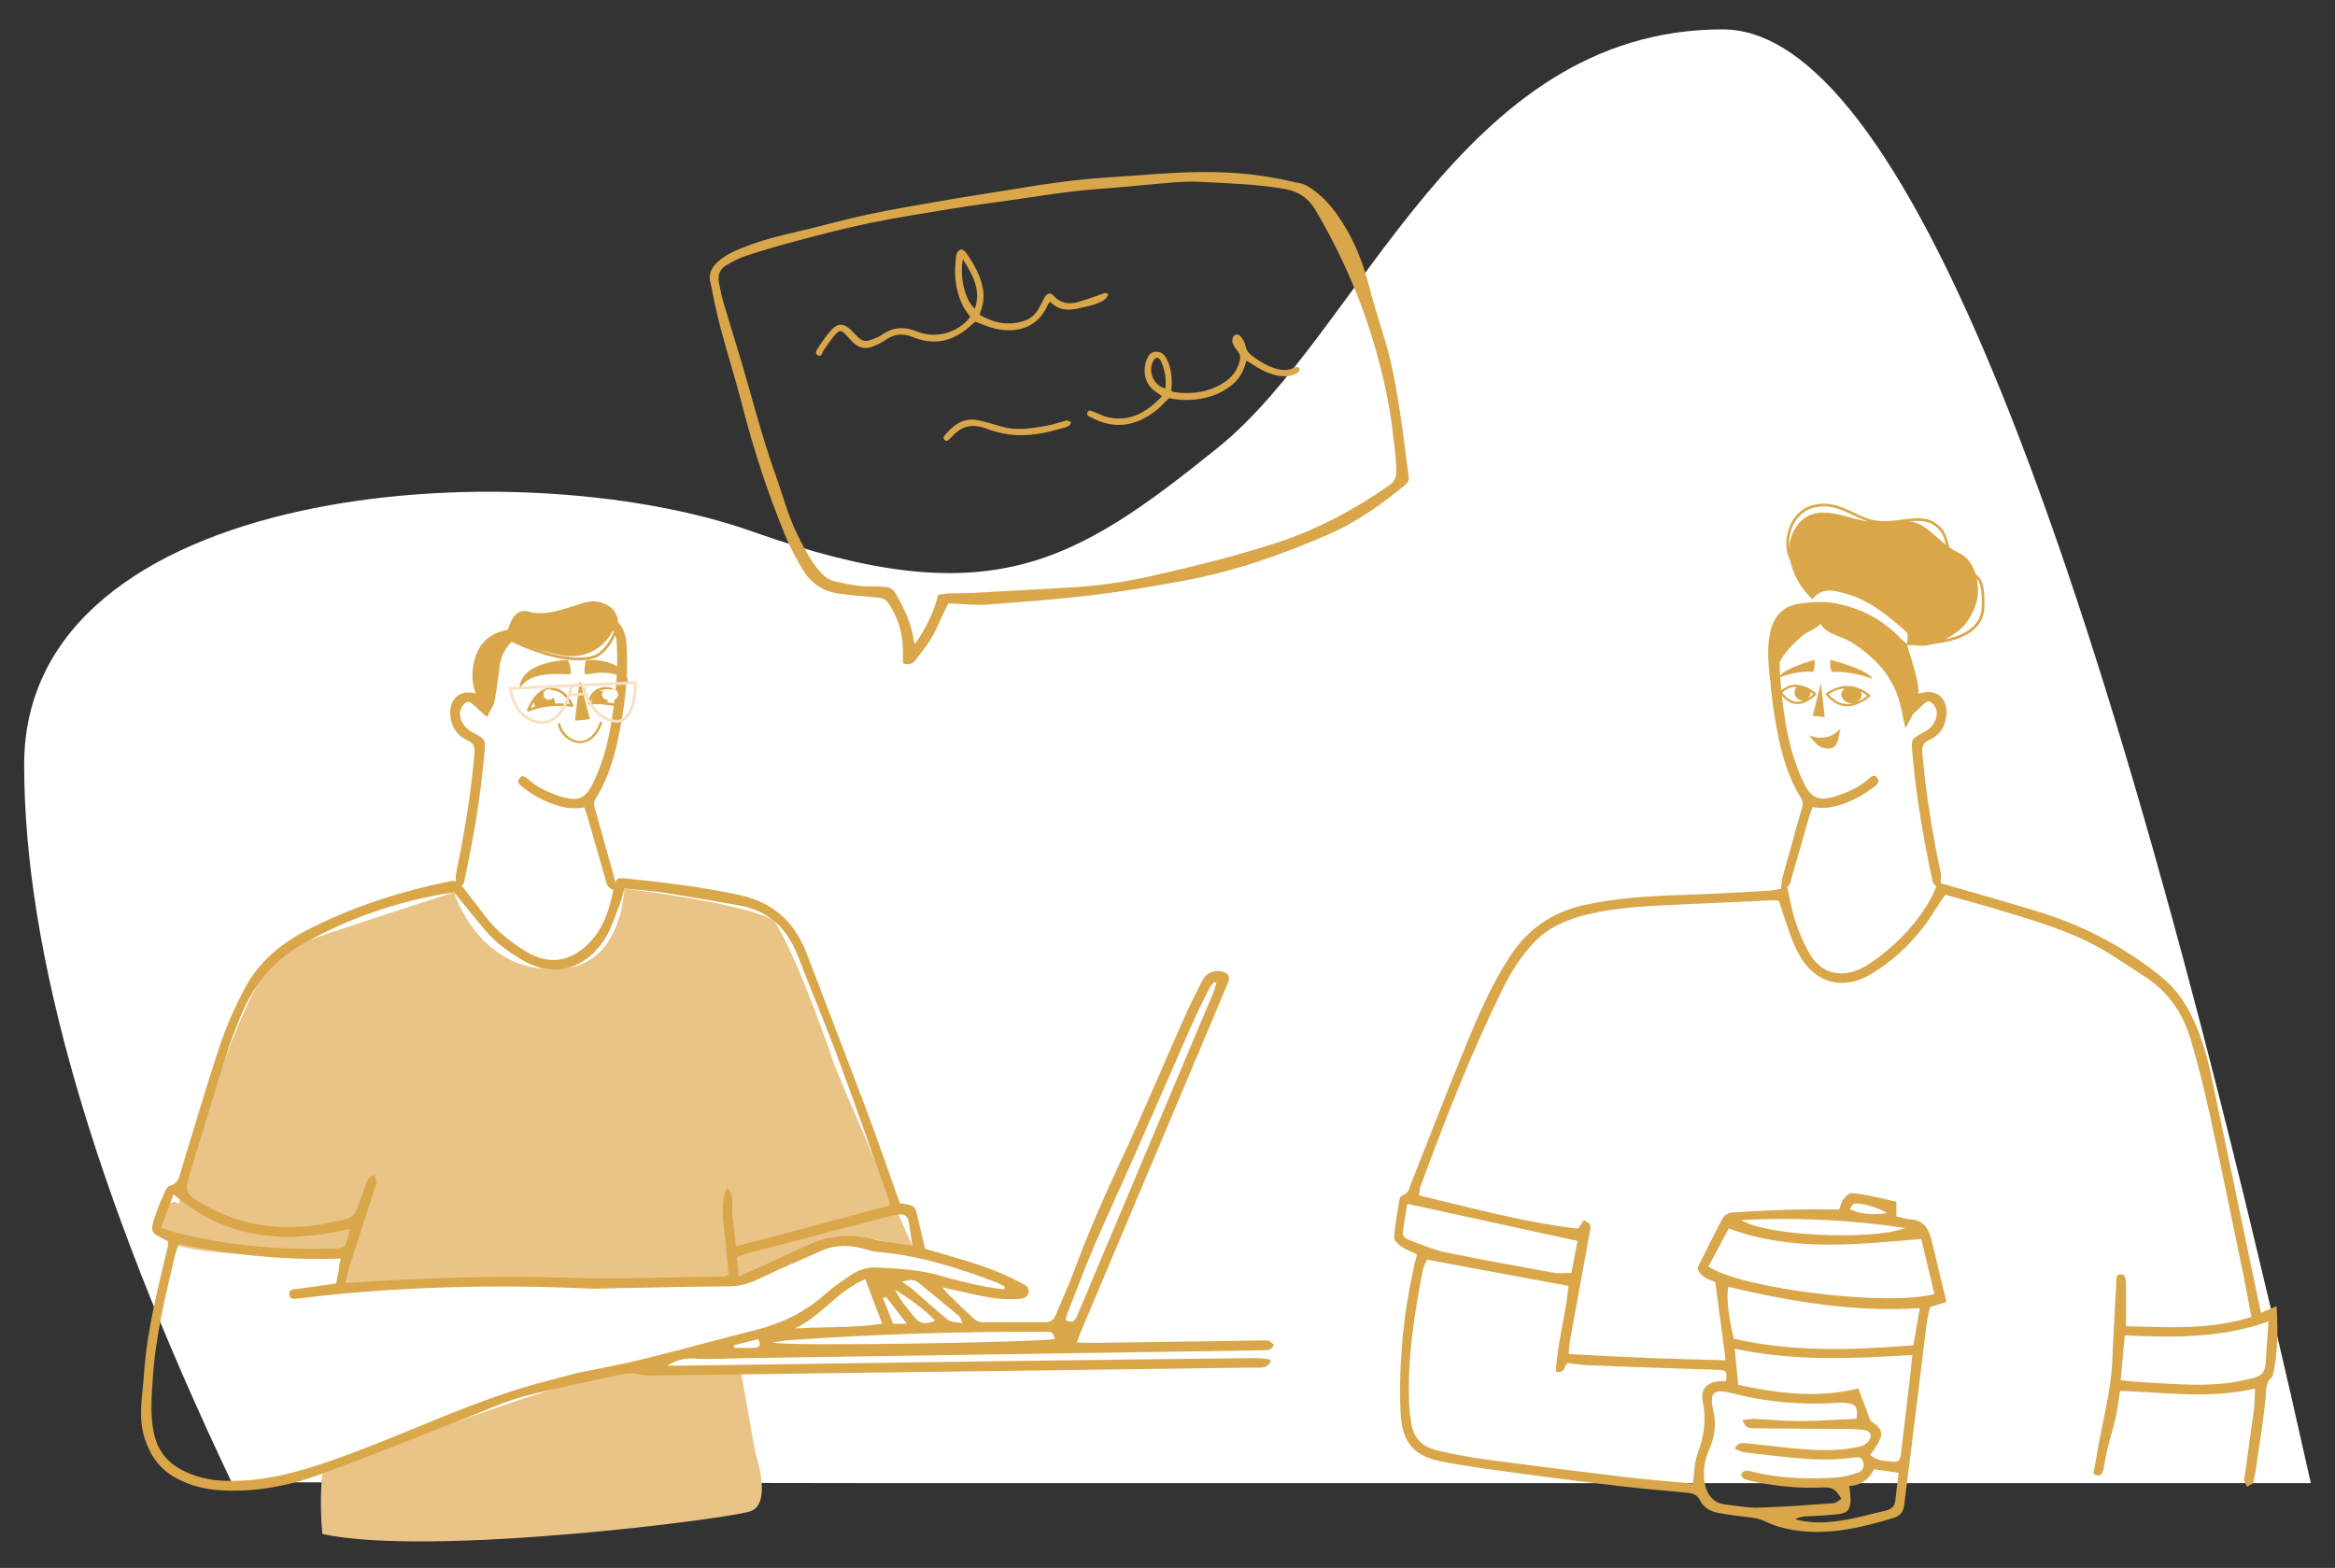
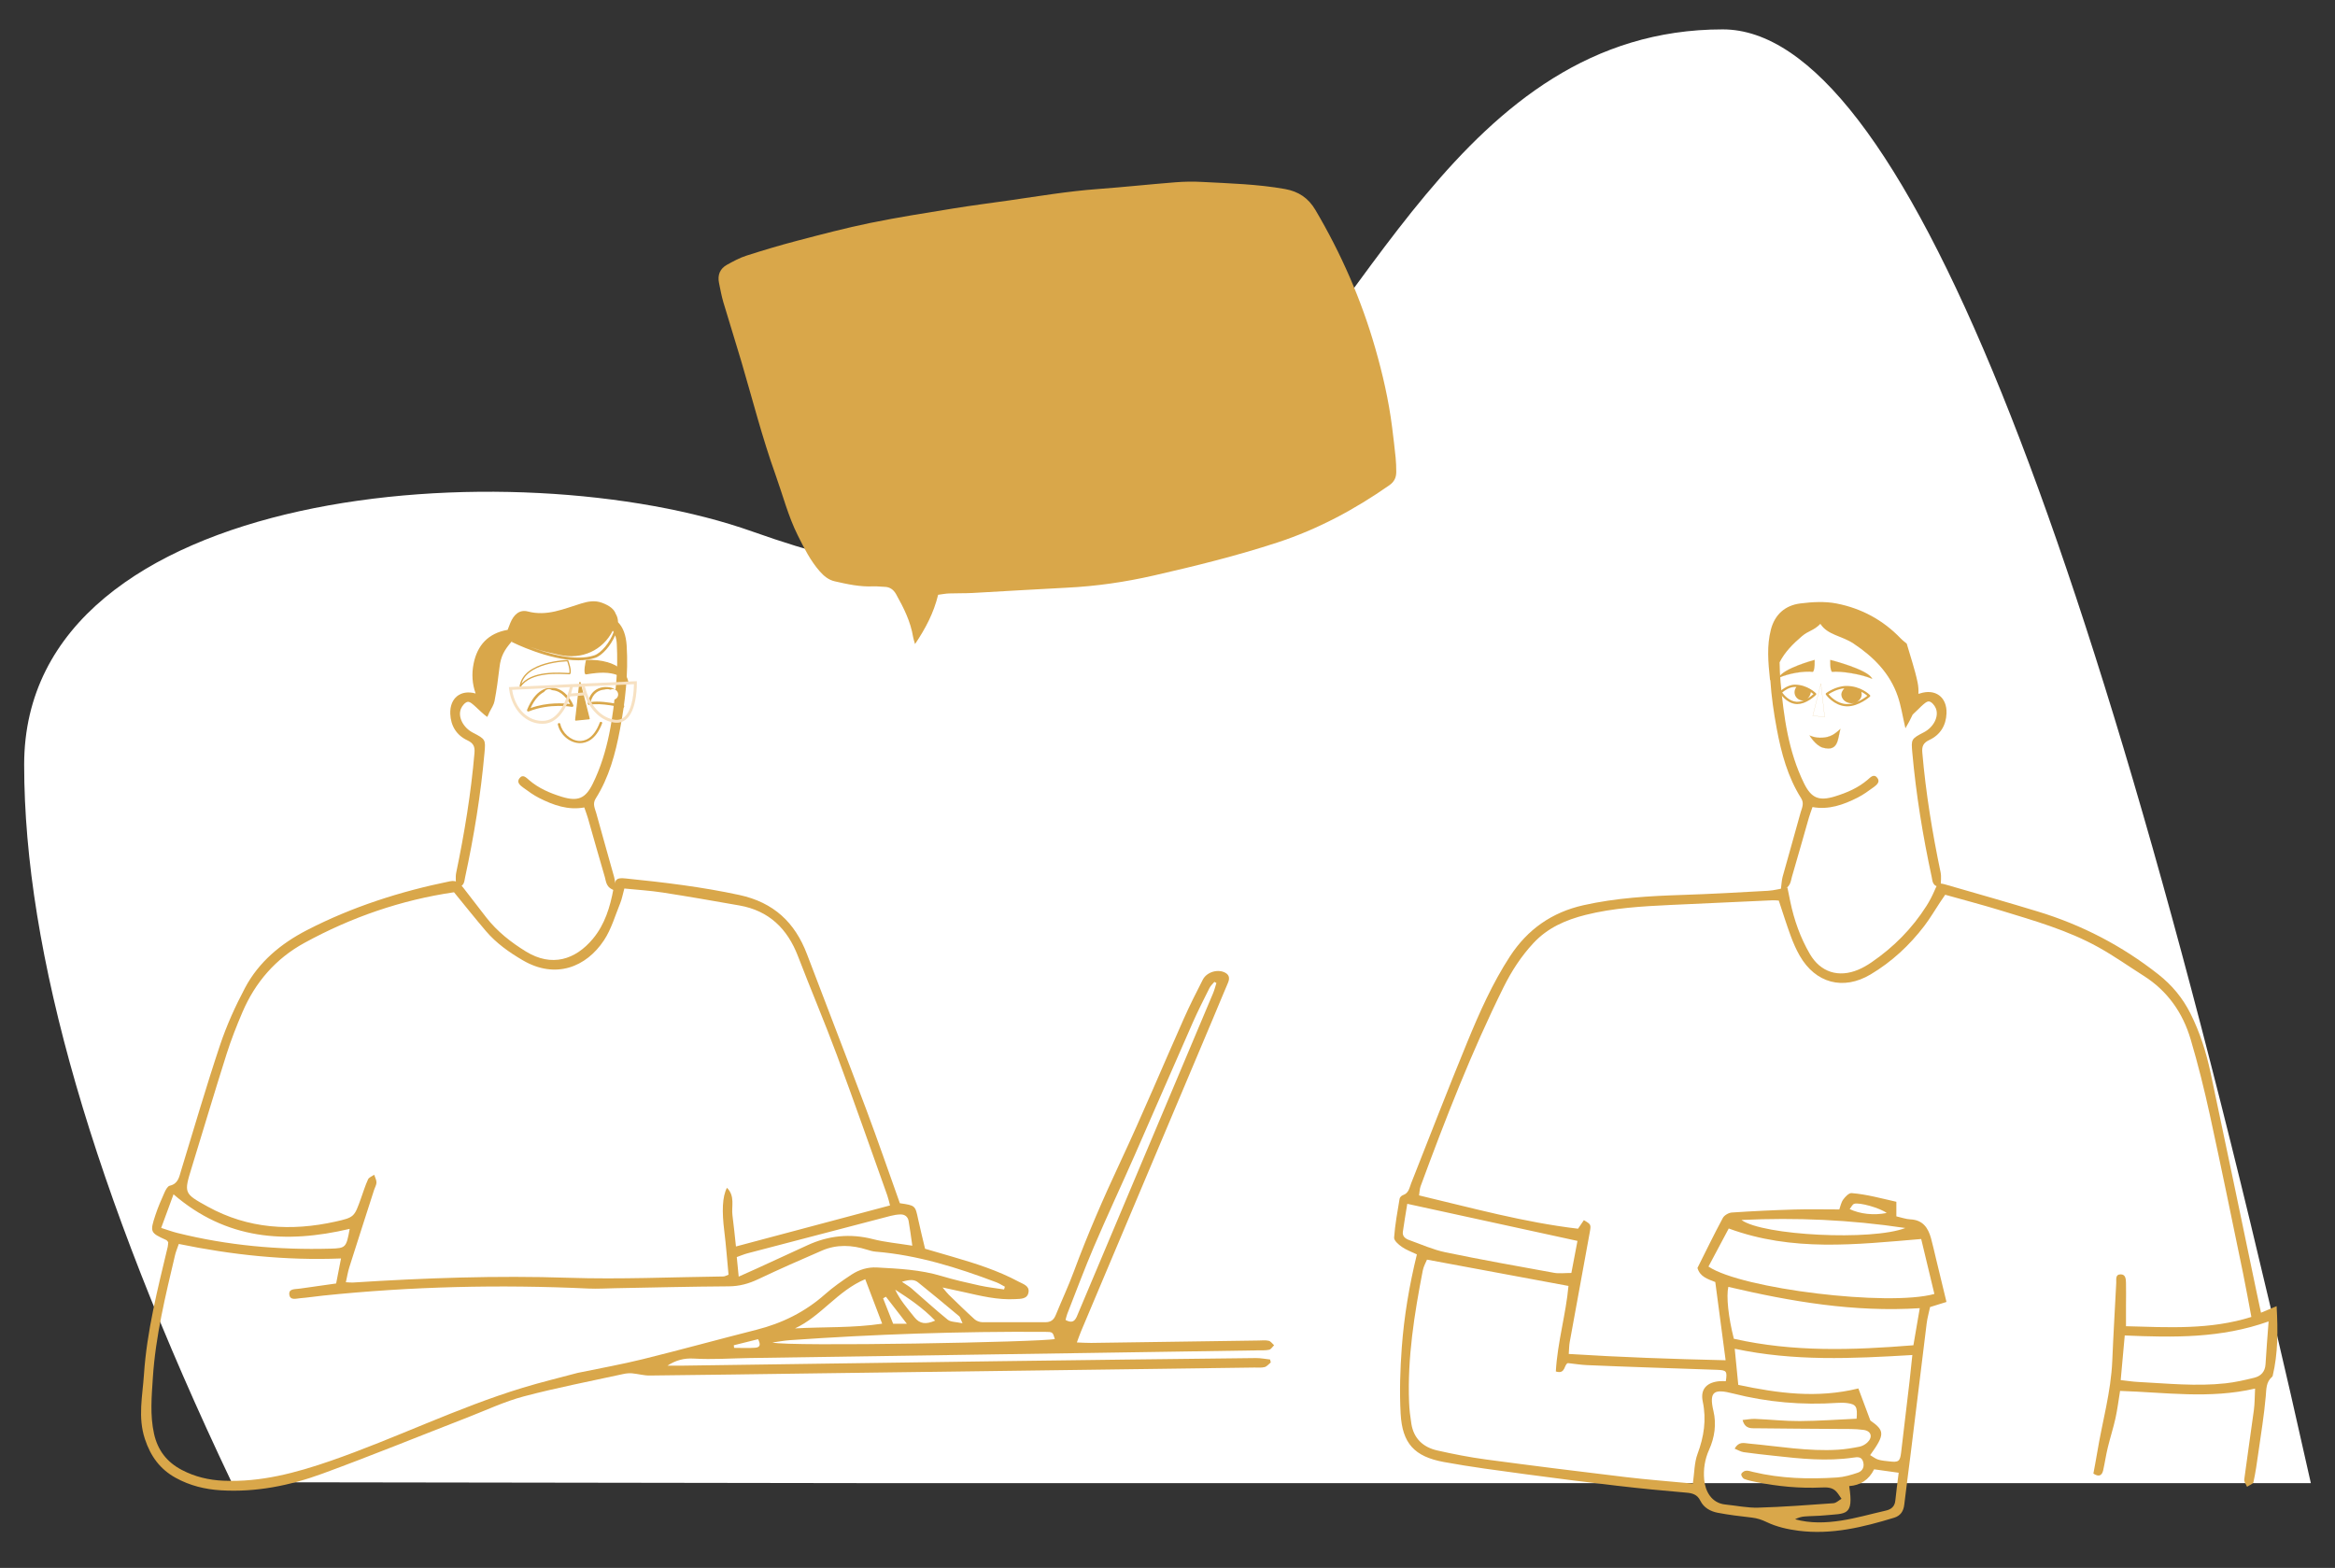
<svg xmlns="http://www.w3.org/2000/svg" overflow="visible" viewBox="192.5 19.226 1015 681.637">
  <rect x="192.5" y="19.226" width="1015" height="681.637" fill="#333333" stroke="none" />
  <g fill="none" fill-rule="evenodd">
    <path fill="#fff" d="M568.565 664H1197c-94.028-421.333-179.246-632-255.654-632-114.612 0-156.57 131.177-219.438 181.837-62.869 50.661-99.421 73.029-202.213 36.515C416.902 213.837 203 229.321 203 351.687c0 81.578 30.061 185.549 90.182 311.914L568.565 664Z" />
-     <path fill="#eac386" d="M270.159 542.749s28.201-104.612 47.778-111.724c19.579-7.112 71.917-23.896 71.917-23.896s11.614 37.995 49.082 32.941c24.232-3.269 24.957-34.567 24.957-34.567s50.932 6.196 64.358 13.526c2.924 1.598 14.805 27.345 26.528 61.949 2.317 6.835 33.557 78.6 34.294 79.795 3.168 5.131-25.812-10.474-38.154-.755-21.486 16.92-58.31 16.883-61.383 16.792-50.174-1.493-42.195.715-59.156.012-42.738-1.769-98.392 12.021-89.642-10.493-19.743-1.792-84.071.248-78.174-13.276 3.077-16.133 7.594-10.305 7.594-10.305m62.456 117.15s-1.407 10.993 0 26.202c46.788 10.28 179.244-6.886 186.498-9.995 9.135-3.908 1.74-25.206 1.74-25.206l-6.076-34.168s-33.703-4.35-44.814-2.771c-39.95 5.679-137.348 45.939-137.348 45.939" />
    <path fill="#d9a74a" d="M511.465 604.064c.049.377.095.757.144 1.134 3.068 0 6.148.176 9.197-.056 2.438-.185 2.222-1.718 1.23-3.714-3.671.917-7.123 1.776-10.571 2.635ZM586.714 594.727c-3.562-4.603-6.338-8.184-9.112-11.768-.408.236-.818.472-1.224.708 1.444 3.656 2.887 7.307 4.368 11.06h5.967Zm12.282-1.385c-5.348-5.529-11.269-9.532-17.359-13.447 2.076 4.522 5.316 8.164 8.342 11.977 2.338 2.947 4.994 3.244 9.017 1.47Zm11.906 1.174c-.971-2.109-1.066-2.748-1.437-3.054-5.937-4.955-11.869-9.918-17.908-14.748-1.557-1.243-3.513-1.324-7.001-.227 1.998 1.357 3.135 1.975 4.09 2.801 5.283 4.566 10.421 9.307 15.853 13.688 1.284 1.03 3.511.894 6.403 1.54Zm-72.835 2.22c12.583-.722 25.096-.123 37.902-2.051-2.551-6.698-4.878-12.817-7.364-19.351-12.075 5.084-19.171 16.133-30.537 21.402Zm-9.816 6.133c6.725 1.901 117.894-.185 122.774-1.523-.92-3.042-.92-3.091-4.252-3.112-37.037-.225-74.026 1.023-110.968 3.619-2.53.178-5.038.671-7.554 1.016Zm60.822-42.096c-.642-4.392-1.029-7.596-1.611-10.77-.336-1.843-1.678-2.871-3.55-2.815-1.448.042-2.922.282-4.329.648-20.712 5.39-41.419 10.808-62.117 16.248-1.541.405-3.017 1.049-4.699 1.642.28 2.852.524 5.327.839 8.499 3.068-1.371 5.395-2.392 7.703-3.447 7.376-3.38 14.752-6.756 22.116-10.166 9.218-4.267 18.652-5.228 28.584-2.674 5.126 1.317 10.472 1.773 17.064 2.836Zm-244.562-7.309c-27.856 6.573-53.71 4.735-76.579-15.026-1.928 5.244-3.548 9.659-5.367 14.616 2.799.884 4.841 1.648 6.943 2.172 21.884 5.459 44.14 7.462 66.647 6.844 6.702-.183 6.88-.516 8.356-8.606Zm376.751-106.89c-.292-.164-.582-.326-.874-.486-.721.88-1.636 1.669-2.134 2.665-2.482 4.955-5.005 9.898-7.242 14.966-8.5 19.27-16.849 38.604-25.337 57.876-5.809 13.183-11.915 26.234-17.586 39.475-4.143 9.673-7.802 19.557-11.658 29.353-.324.827-.487 1.716-.746 2.646 3.914 2.144 4.63-.871 5.585-3.13 19.542-46.3 39.056-92.61 58.551-138.926.602-1.431.966-2.959 1.441-4.438Zm-92.291 133.226c.111-.396.222-.794.334-1.192-1.235-.644-2.412-1.426-3.705-1.915-16.983-6.422-34.226-11.836-52.47-13.32-1.258-.102-2.514-.472-3.726-.854-6.57-2.061-13.155-2.394-19.563.368-9.336 4.022-18.636 8.14-27.824 12.488-4.106 1.942-8.155 3.049-12.757 3.075-16.483.097-32.968.519-49.451.813-3.837.067-7.684.322-11.512.144-38.553-1.808-77.029-.917-115.424 3.077-3.314.345-6.611.866-9.93 1.13-1.715.137-4.266 1.04-4.66-1.479-.406-2.598 2.164-2.403 3.951-2.632.366-.049.735-.081 1.101-.13 5.1-.722 10.196-1.445 15.283-2.167.725-3.709 1.372-7.029 2.12-10.877-24.167.956-47.416-1.558-70.52-6.309-.693 2.037-1.277 3.394-1.613 4.809-4.16 17.631-8.488 35.24-9.663 53.403-.524 8.11-1.284 16.223.521 24.331 1.601 7.193 5.608 12.317 12.068 15.704 5.684 2.977 11.739 4.413 18.119 4.688 16.221.699 31.522-3.422 46.649-8.664 28.132-9.747 54.906-23.06 83.427-31.751 7.907-2.41 15.959-4.339 23.945-6.483.176-.049.364-.067.545-.104 9.227-1.922 18.524-3.57 27.668-5.832 16.52-4.079 32.926-8.613 49.423-12.787 11.158-2.825 21.117-7.726 29.777-15.396 3.583-3.172 7.552-5.952 11.561-8.587 3.284-2.155 7.038-3.32 11.058-3.1 9.417.514 18.828.935 27.977 3.693 5.483 1.651 11.088 2.926 16.684 4.158 3.49.771 7.068 1.146 10.606 1.699Zm-286.129-3.128c1.638.072 2.359.171 3.07.127 31.246-2.003 62.481-3.098 93.829-2.068 22.373.734 44.805-.296 67.211-.576.672-.009 1.337-.449 2.234-.769-.609-6.383-1.064-12.65-1.835-18.878-1.073-8.65-.908-14.94 1.147-18.904 3.659 3.679 1.872 8.12 2.394 11.972.579 4.309.98 8.643 1.52 13.542 22.742-6.059 44.673-11.9 66.977-17.846-.44-1.625-.723-3.038-1.203-4.383-7.279-20.372-14.404-40.799-21.935-61.076-5.344-14.387-11.366-28.521-16.863-42.853-4.597-11.993-12.622-19.83-25.518-22.099-11.104-1.954-22.214-3.901-33.353-5.624-5.432-.838-10.947-1.16-16.624-1.736-.684 2.491-1.031 4.501-1.78 6.341-2.222 5.455-3.87 11.328-7.068 16.165-7.7 11.66-21.032 17.024-35.26 8.715-5.958-3.482-11.542-7.427-16.036-12.694-4.66-5.459-9.128-11.083-13.894-16.901-22.92 3.357-44.668 10.849-65.088 22.046-12.404 6.798-21.321 17.082-26.883 30.096-2.54 5.943-4.924 11.984-6.875 18.14-5.193 16.394-10.096 32.881-15.15 49.322-3.448 11.217-3.525 11.303 6.947 17.07 17.584 9.685 36.275 10.787 55.49 6.515 8.28-1.841 8.224-2.081 11.095-10.053 1.001-2.781 1.865-5.626 3.094-8.307.408-.889 1.752-1.354 2.672-2.012.357 1.114.992 2.223.999 3.339.005 1.044-.667 2.088-1.006 3.144-3.622 11.264-7.258 22.523-10.826 33.8-.6 1.892-.901 3.88-1.481 6.446Zm240.815-34.36c6.746.984 6.688.998 7.941 6.913.915 4.316 2.007 8.59 3.022 12.882 4.069 1.185 8.136 2.368 12.203 3.556 9.784 2.852 19.486 5.925 28.507 10.775 1.909 1.03 4.637 1.743 4.278 4.464-.415 3.128-3.339 2.964-5.724 3.1-7.689.442-15.074-1.401-22.48-3.065-2.66-.6-5.33-1.16-9.188-1.996 1.439 1.688 2.021 2.491 2.72 3.17 3.71 3.589 7.39 7.214 11.223 10.671.848.764 2.264 1.253 3.425 1.262 9.079.069 18.161-.065 27.24.002 2.415.019 3.729-.975 4.604-3.126 2.584-6.334 5.499-12.544 7.876-18.953 5.986-16.146 12.842-31.892 20.144-47.495 9.64-20.601 18.409-41.612 27.652-62.4 2.551-5.744 5.378-11.372 8.256-16.964 1.761-3.422 6.79-4.799 9.964-2.871 1.731 1.056 1.671 2.628.92 4.373-2.194 5.1-4.285 10.243-6.442 15.357-19.125 45.342-38.256 90.679-57.374 136.023-.565 1.341-1.027 2.725-1.826 4.855 2.373.083 4.292.229 6.206.204 24.267-.336 48.531-.697 72.795-1.044 1.483-.019 3.022-.211 4.426.123.871.208 1.541 1.259 2.303 1.931-.704.681-1.319 1.771-2.132 1.954-1.601.357-3.314.241-4.98.266-24.64.387-49.277.769-73.917 1.139-48.911.736-97.822 1.459-146.733 2.193-8.148.123-16.325.722-24.436.243-4.261-.25-7.832.69-11.519 3.089 1.898 0 3.793.023 5.691-.002 45.764-.646 91.526-1.322 137.29-1.938 37.612-.505 75.228-.949 112.84-1.373 2.055-.023 4.113.407 6.166.627l.292 1.287c-.881.697-1.673 1.741-2.672 2.01-1.395.37-2.941.181-4.421.199-63.554.847-127.108 1.685-190.659 2.533-24.091.322-48.179.69-72.267.938-2.524.023-5.045-.727-7.582-.952-1.256-.107-2.577.014-3.812.285-14.462 3.17-29.026 5.966-43.326 9.749-8.352 2.213-16.295 5.98-24.392 9.127-21.046 8.168-41.957 16.695-63.148 24.465-14.14 5.184-28.853 8.15-44.105 7.224-6.938-.419-13.526-2.047-19.639-5.42-6.827-3.765-10.905-9.384-13.382-16.887-3.124-9.46-1.029-18.682-.412-28.005 1.256-18.913 5.96-37.201 10.335-55.54.167-.699.153-1.44.211-2.037-.368-.403-.558-.778-.857-.915-6.97-3.149-7.16-3.42-4.699-10.884 1.091-3.325 2.5-6.557 3.93-9.756.51-1.144 1.346-2.755 2.303-2.977 3.668-.84 4.065-3.76 4.917-6.55 5.58-18.212 10.898-36.516 16.935-54.577 2.855-8.548 6.632-16.88 10.852-24.859 5.983-11.301 15.612-19.27 26.816-25.062 19.683-10.178 40.62-16.878 62.316-21.3 3.059-.625 4.426 1.095 5.918 3.021 3.286 4.246 6.544 8.509 9.846 12.741 4.737 6.068 10.666 10.736 17.187 14.753 11.318 6.964 21.576 3.54 29.103-5.464 5.251-6.286 7.54-13.912 8.993-21.821.783-4.255 1.291-4.86 5.316-4.45 16.573 1.685 33.072 3.647 49.414 7.187 14.891 3.227 24.146 11.91 29.388 25.752 8.516 22.486 17.268 44.881 25.717 67.394 5.066 13.502 9.747 27.151 14.641 40.848Z" />
    <path fill="#d9a74a" d="M450.825 304.135c-8.266 2.751-20.427-.836-28.118-3.776.554.171 1.122.357 1.719.586 3.596 1.373 7.443 2.125 11.218 2.982 9.804 2.22 18.904-1.977 23.224-10.523.132.194.26.401.38.611-1.592 4.434-5.362 9.101-8.423 10.12m11.195 32.112c2.255-12.037 3.671-24.157 2.878-36.407-.292-4.492-1.527-7.835-3.74-10.101-.035-1.396-.368-2.63-1.015-3.658-.714-2.024-2.632-3.545-5.877-4.767-3.212-1.213-6.166-.618-9.172.294-7.531 2.283-14.759 5.654-23.131 3.457-3.634-.954-6.134 1.347-7.631 4.969-.412 1.002-.783 2.021-1.168 3.012-8.491 1.475-13.183 6.717-14.791 14.688-.913 4.545-.602 8.812.874 12.988-6.44-1.82-11.269 1.929-11.019 8.805.192 5.267 2.723 9.333 7.397 11.53 2.732 1.285 3.36 2.778 3.121 5.547-1.504 17.519-4.356 34.826-7.939 52.026-.412 1.982-.058 4.121-.058 6.334 3.645-.125 3.506-2.382 3.919-4.297 3.861-17.904 6.815-35.946 8.44-54.2.51-5.705.447-5.876-5.045-8.717-4.224-2.188-6.674-6.883-5.17-10.47.517-1.225 1.77-2.734 2.892-2.931.999-.171 2.389 1.172 3.399 2.079.649.581 3.956 3.799 5.112 4.482.329-.658.653-1.31.906-1.977 1.038-1.949 1.965-3.376 2.257-4.89.936-4.869 1.592-9.8 2.171-14.727.552-4.723 2.004-7.425 5.381-11.294.051-.044.1-.095.153-.137l-.209.417c.772.387 16.133 7.988 28.927 7.988 2.588 0 5.073-.313 7.309-1.056 3.158-1.053 6.831-5.369 8.715-9.805.403 1.134.649 2.424.718 3.878.271 5.526.248 11.118-.26 16.626-1.393 15.121-3.379 30.151-10.208 44.031-3.147 6.392-6.442 7.814-13.45 5.658-5.151-1.588-10.066-3.688-14.228-7.268-1.193-1.023-2.688-2.751-4.185-.769-1.367 1.806.38 3.121 1.678 4.075 2.225 1.637 4.498 3.274 6.952 4.517 6.145 3.109 12.55 5.369 19.56 4.077.64 1.868 1.179 3.241 1.585 4.651 2.449 8.527 4.82 17.077 7.339 25.583.623 2.111.48 4.892 4.871 5.992-.334-2.533-.368-4.316-.825-5.983-2.547-9.266-5.249-18.487-7.77-27.76-.547-2.021-1.726-3.994-.25-6.332 5.826-9.226 8.602-19.559 10.585-30.161" />
    <g transform="matrix(2.317 0 0 2.315 420.661 303.783)">
      <path fill="#d9a74a" d="m10.332 5.27 1.711 6.769-2.495.249z" />
      <path stroke="#d9a74a" stroke-linejoin="round" stroke-width=".25" d="m10.332 5.27 1.711 6.769-2.495.249z" />
      <path fill="#d9a74a" d="M10.337 16.638c-.071 0-.14-.002-.205-.006-1.838-.109-3.574-1.657-3.953-3.526-.023-.112.064-.217.193-.237.13-.018.252.056.275.167.336 1.663 1.916 3.095 3.518 3.19.946.055 2.71-.318 3.879-3.447.04-.107.174-.166.299-.131.125.034.193.148.153.255-1.192 3.192-3.041 3.735-4.159 3.735M4.985 6.7c-2.002 0-3.252 1.899-3.913 3.345 3.199-1.137 6.258-.903 7.389-.756-.414-.781-1.508-2.467-3.263-2.582-.072-.005-.143-.007-.213-.007m-4.351 4.002c-.061 0-.122-.024-.167-.069-.067-.068-.088-.168-.052-.256.648-1.623 2.14-4.32 4.814-4.144 1.073.071 2.084.662 2.921 1.71.621.778.928 1.528.94 1.559.033.081.019.173-.036.239-.055.067-.142.1-.228.083-.04-.008-4.102-.75-8.103.86-.028.012-.058.018-.089.018M13.519 8.839c1.723 0 3.745.413 4.567.6-.197-.781-.805-2.591-2.248-2.813-.94-.143-1.766.024-2.392.484-.546.401-.925 1.023-1.106 1.811.362-.058.761-.082 1.179-.082m4.88 1.154c-.02 0-.039-.002-.058-.007-.042-.01-4.192-1.037-6.242-.533-.077.019-.158-.002-.217-.055-.058-.054-.087-.132-.074-.211.161-1.076.631-1.926 1.357-2.46.729-.536 1.678-.734 2.746-.57.912.141 1.673.809 2.203 1.933.386.822.513 1.596.519 1.628.013.079-.015.159-.074.213-.044.041-.102.062-.16.062" />
-       <path fill="#d9a74a" d="M12.521 8.627c0-1.029.672-1.863 1.5-1.863.828 0 1.5.834 1.5 1.863 0 .234-.041.629-.104.836-.719-.273-2.228-.566-2.811-.343-.052-.169-.085-.338-.085-.493M1.683 8.97c0-1.029.895-1.863 2-1.863C4.788 7.107 5.683 8.175 5.683 9.204c-1.38.306-3.048.44-3.675.662C1.822 9.574 1.683 9.25 1.683 8.97m6.341-7.822s.722 1.913.376 2.443c-1.799-.064-7.245-.597-9.274 2.401.677-4.707 8.898-4.844 8.898-4.844" />
      <path stroke="#d9a74a" stroke-linejoin="round" stroke-width=".25" d="M8.024 1.148s.722 1.913.376 2.443c-1.799-.064-7.245-.597-9.274 2.401.677-4.707 8.898-4.844 8.898-4.844Z" />
      <path fill="#d9a74a" d="M11.42 3.608c1.495-.206 5.998-1.167 7.888 1.662-.875-4.64-7.735-4.129-7.735-4.129s-.476 1.965-.153 2.467Z" />
      <path fill="#d9a74a" fill-rule="nonzero" d="m11.726 1.008-.162.009-.112.095-.075.341c-.019.094-.039.198-.059.31-.041.227-.074.448-.097.656-.067.6-.05 1.032.095 1.257l.122.056.969-.144c1.18-.167 2.164-.227 3.126-.138 1.649.153 2.905.742 3.672 1.89.076.113.252.041.227-.093-.37-1.963-1.789-3.182-3.909-3.801-1.303-.38-2.661-.485-3.795-.438Zm3.976.756c1.65.535 2.81 1.463 3.305 2.866L19.038 4.724l-.075-.083c-.818-.853-1.977-1.307-3.408-1.439-.862-.08-1.736-.043-2.744.081l-.695.096L11.492 3.471l-.022-.069c-.05-.201-.049-.534-.002-.955.023-.203.055-.418.095-.64l.029-.159c.029-.152.057-.284.08-.387l.064-.003c1.109-.045 2.442.057 3.715.429l.251.077Z" />
      <circle cx="4.5" cy="7.5" r="1" fill="#fff" />
      <circle cx="15.5" cy="7.5" r="1" fill="#fff" />
      <circle cx="16.5" cy="7.5" r="1" fill="#fff" />
    </g>
    <path fill="#f7e1c2" d="M463.96 330.892c-1.241 1.091-2.703 1.481-4.478 1.193-7.043-1.143-11.157-8.072-12.744-14.437 10.168-.464 18.923-.863 21.33-.97-.026 2.409-.38 10.93-4.108 14.215Zm-23.221-10.19c.276-.886.526-1.809.757-2.771 1.033.018 2.854-.024 3.981-.163.206.834.448 1.673.734 2.509l-5.472.425Zm-11.479 11.868c-6.926.663-12.915-5.078-14.143-13.444 6.507-.315 15.941-.755 25.087-1.177-1.181 4.75-4.319 13.981-10.943 14.621Zm40.06-16.569-.018-.642-.635.029c-.198.01-10.256.464-22.214 1.012l-.023-.105-.562.131c-1.592.073-3.216.147-4.852.223l-.5-.034-.016.058c-9.58.44-19.524.904-26.125 1.227l-.666.034.078.669c.507 4.444 2.339 8.447 5.154 11.273 2.599 2.609 5.841 4.006 9.239 4.006.398 0 .799-.018 1.197-.058 4.608-.443 8.477-4.682 10.941-11.824l6.343-.493c2.193 5.592 6.312 10.799 12.621 11.824 2.133.346 3.983-.155 5.5-1.492 2.032-1.785 3.408-5.01 4.1-9.577.505-3.345.44-6.143.437-6.26Z" />
    <g fill="#d9a74a">
      <path d="M1012.62 546.566c-5.633 1.104-11.524.458-16.08-1.695.681-.84 1.161-2.019 1.953-2.297 2.183-.759 11.322 1.831 14.126 3.991m8.108 6.522c-14.467 5.647-61.953 3.297-71.231-3.491 23.928-1.118 46.999-.12 71.231 3.491m-2.885 106.399c-.545 4.434-1.082 8.247-1.46 12.076-.26 2.623-1.775 3.85-4.166 4.394-6.472 1.463-12.877 3.329-19.419 4.332-6.602 1.009-13.341 1.28-19.989-.576 1.323-.676 2.672-1.095 4.044-1.209 2.943-.238 5.911-.201 8.847-.493 9.214-.915 12.685.493 10.632-12.718 4.894-.338 8.579-2.751 10.831-7.3 3.513.493 6.755.945 10.68 1.493m-142.279-86.847c-3.061 0-5.323.331-7.455-.056-15.79-2.864-31.592-5.677-47.298-8.939-5.371-1.116-10.495-3.44-15.702-5.29-1.631-.579-3.08-1.588-2.797-3.616.547-3.952 1.235-7.886 1.921-12.164 24.941 5.436 49.177 10.72 73.982 16.126-.841 4.422-1.724 9.064-2.651 13.94m238.787 46.569c.609-6.719 1.166-12.857 1.759-19.399 21.231.898 41.825 1.294 62.534-6.108-.503 6.867-1.001 12.722-1.332 18.584-.185 3.278-1.995 5.186-4.915 5.904-4.111 1.012-8.277 1.963-12.476 2.424-12.747 1.401-25.481.042-38.212-.607-2.19-.111-4.368-.465-7.357-.799m-168.159-17.964c-2.396-9.384-3.344-18.506-2.398-22.56 27.21 6.378 54.623 11.088 83.214 9.263-1.003 5.839-1.868 10.868-2.769 16.123-26.357 2.125-52.178 3.026-78.046-2.827m77.587 7.068c-.454 4.302-.804 7.925-1.228 11.539-1.198 10.284-2.41 20.564-3.652 30.844-.463 3.846-1.122 4.329-5.019 3.866-1.652-.197-3.348-.296-4.924-.776-1.23-.375-2.306-1.262-3.515-1.959 6.491-8.985 6.347-10.669.088-15.047-1.967-5.267-3.592-9.615-5.212-13.942-17.929 4.422-34.956 2.107-52.206-1.551-.521-5.346-.996-10.173-1.536-15.702 25.812 5.496 50.946 4.29 77.205 2.727m3.847-50.433c1.979 8.249 3.861 16.086 5.733 23.889-20.04 5.559-83.809-2.206-98.204-11.914 2.966-5.568 5.951-11.178 8.813-16.552 27.733 10.238 55.429 6.941 83.659 4.577m-81.098 91.146c1.478.593 2.67 1.343 3.942 1.526 4.396.632 8.82 1.074 13.236 1.572 11.422 1.285 22.848 2.463 34.34.799 1.689-.245 3.511-.539 4.243 1.51.797 2.225.028 4.267-2.171 5.019-2.924 1-6.002 1.901-9.065 2.1-12.238.796-24.44.486-36.453-2.392-1.073-.257-2.197-.667-3.242-.544-.739.09-1.842.884-1.942 1.5-.104.632.66 1.824 1.316 2.079 1.708.664 3.55 1.019 5.362 1.382 9.299 1.864 18.682 2.769 28.171 2.329 2.454-.116 4.857-.102 6.62 1.956.786.915 1.409 1.968 2.104 2.961-1.175.664-2.31 1.829-3.525 1.917-10.87.785-21.743 1.611-32.63 1.929-4.767.139-9.566-.882-14.351-1.366-6.062-.611-8.736-5.825-9.19-10.808-.412-4.517.283-8.881 2.137-12.998 2.449-5.434 3.221-11.206 1.891-16.834-2.083-8.819.501-9.668 8.616-7.601 14.838 3.781 29.905 5.08 45.182 4.063 1.465-.1 2.971-.104 4.424.097 3.8.523 4.454 1.558 4.009 6.784-8.168.363-16.453.979-24.737 1.026-6.472.037-12.944-.683-19.419-.949-1.692-.069-3.397.292-5.411.486 1.089 4.038 3.861 3.559 6.034 3.593 11.841.183 23.683.181 35.524.292 3.696.032 7.436-.09 11.077.421 3.383.477 4.044 3.214 1.529 5.538-.908.836-2.174 1.519-3.374 1.757-3.073.604-6.192 1.123-9.315 1.315-13.021.796-25.845-1.503-38.74-2.681-2.137-.197-4.384-1.021-6.192 2.22m-72.228-70.742c-1.08 12.204-4.804 24.586-5.492 37.183 4.336 1.38 3.467-3.142 5.26-3.637 3.031.333 5.592.755 8.164.871 8.882.398 17.769.704 26.656 1.021 9.994.354 19.991.66 29.986 1.03 4.199.16 4.463.546 3.83 4.931-.913 0-1.845-.069-2.76.012-5.534.491-8.407 3.445-7.279 8.821 1.673 7.953.526 15.285-2.259 22.782-1.423 3.834-1.356 8.219-2.039 12.903-9.842-.938-19.595-1.672-29.297-2.827-20.216-2.41-40.416-4.938-60.592-7.643-7.14-.956-14.242-2.345-21.268-3.938-6.094-1.382-10.189-5.179-11.211-11.604-.491-3.093-.867-6.226-.987-9.354-.748-19.365 2.283-38.352 5.951-57.261.364-1.878 1.4-3.623 1.842-4.728 20.897 3.885 41.035 7.631 61.496 11.437m95.164-173.245c-3.121.553-5.763 1.301-8.442 1.452-12.388.706-24.786 1.401-37.185 1.801-14.46.468-28.848 1.287-43.025 4.473-13.718 3.084-24.294 10.497-31.946 22.233-7.624 11.694-13.255 24.403-18.534 37.227-8.382 20.356-16.293 40.901-24.396 61.37-.799 2.021-1.029 4.367-3.613 5.219-.605.199-1.342.972-1.441 1.577-.927 5.605-1.97 11.213-2.381 16.862-.09 1.287 1.919 3.049 3.347 4.04 1.935 1.347 4.241 2.167 6.553 3.29-3.272 13.368-5.555 26.824-6.56 40.426-.707 9.574-1.024 19.249-.496 28.82.716 12.912 5.948 18.628 18.782 21.002 11.82 2.181 23.766 3.707 35.686 5.327 13.209 1.792 26.436 3.454 39.674 4.999 9.932 1.158 19.887 2.144 29.849 2.973 2.813.234 4.931.766 6.28 3.528 1.483 3.035 4.375 4.621 7.513 5.228 4.889.942 9.858 1.535 14.812 2.095 2.371.271 4.356.924 6.593 2.003 4.22 2.035 9.072 3.123 13.776 3.723 14.284 1.82 27.97-1.516 41.5-5.642 2.804-.857 4.12-2.806 4.456-5.705.85-7.349 1.868-14.679 2.771-22.023 2.324-18.911 4.602-37.829 6.961-56.737.294-2.364.964-4.679 1.485-7.136 2.366-.736 4.616-1.438 7.13-2.22-1.522-6.295-2.996-12.373-4.468-18.452-.739-3.054-1.407-6.126-2.234-9.159-1.251-4.603-3.557-8.043-8.986-8.291-1.972-.09-3.916-.822-6.099-1.31v-6.332c-6.519-1.463-12.866-3.248-19.444-3.776-1.163-.095-2.776 1.57-3.659 2.799-.929 1.294-1.23 3.038-1.699 4.306-6.706 0-13.158-.153-19.602.037-9.049.269-18.098.695-27.131 1.303-1.379.095-3.272 1.199-3.905 2.382-3.844 7.161-7.392 14.482-11.021 21.717 1.108 3.836 4.403 4.797 7.749 6.121 1.46 11.039 2.922 22.117 4.493 34.004-23.187-.528-45.479-1.31-68.188-2.739.174-2.264.155-3.7.406-5.087 2.864-15.832 5.763-31.659 8.667-47.483.679-3.714.702-3.711-2.503-5.596-.786 1.151-1.58 2.32-2.535 3.721-23.344-2.744-45.975-8.995-69.108-14.486.246-1.53.246-2.815.66-3.945 10.81-29.346 22.153-58.471 36.055-86.53 3.467-6.997 7.666-13.486 13.023-19.24 6.196-6.652 14.057-10.067 22.626-12.222 12.108-3.045 24.508-3.728 36.907-4.327 14.798-.715 29.603-1.368 44.408-2.03.89-.037 1.787.076 2.69.123 1.763 5.269 3.344 10.365 5.181 15.371 1.082 2.943 2.347 5.86 3.905 8.578 6.861 11.981 18.948 15.23 30.825 8.157 9.167-5.457 16.898-12.637 23.363-21.106 2.466-3.227 4.521-6.765 6.769-10.157.698-1.051 1.418-2.086 2.299-3.378 8.127 2.285 16.163 4.383 24.097 6.814 14.506 4.445 29.17 8.596 42.522 16.019 6.778 3.767 13.144 8.279 19.702 12.442 10.337 6.564 16.951 16.031 20.364 27.547 3.2 10.798 5.925 21.763 8.328 32.77 5.01 22.949 9.696 45.969 14.46 68.969 1.268 6.124 2.343 12.287 3.613 18.983-17.987 5.652-35.999 4.524-54.498 4.031 0-3.538-.005-6.436 0-9.335.005-3.144.081-6.291 0-9.437-.044-1.639-.097-3.767-2.294-3.776-2.429-.005-1.872 2.169-1.951 3.772-.568 11.273-1.254 22.537-1.719 33.812-.561 13.584-4.373 26.616-6.56 39.922-.501 3.063-1.105 6.11-1.652 9.113 2.429 1.593 3.749.85 4.266-1.479.723-3.248 1.196-6.554 1.977-9.789 1.031-4.274 2.401-8.469 3.353-12.757.834-3.755 1.295-7.599 2.004-11.919 19.486.597 38.833 3.6 58.683-1.021-.181 3.533-.134 6.453-.514 9.314-1.344 10.076-2.88 20.129-4.194 30.207-.127.989.788 2.111 1.221 3.172.966-.671 2.598-1.195 2.783-2.042.913-4.142 1.504-8.36 2.099-12.569 1.166-8.231 2.521-16.447 3.247-24.718.28-3.188.097-6.184 2.751-8.465.132-.116.234-.306.273-.479 2.31-9.756 2.289-19.587 1.699-30.246-2.642 1.107-4.377 1.834-6.794 2.845-.725-3.383-1.376-6.376-2.004-9.374-6.63-31.679-13.183-63.373-19.929-95.027-1.891-8.872-4.63-17.51-8.732-25.685-3.386-6.749-8.027-12.329-13.966-17.008-15.751-12.41-33.223-21.497-52.378-27.32-13.1-3.985-26.264-7.742-39.422-11.528-4.018-1.155-3.972-1.005-5.601 2.72-.962 2.193-2.086 4.343-3.369 6.365-6.238 9.824-14.27 17.938-23.859 24.505-1.819 1.248-3.768 2.387-5.8 3.239-8.537 3.591-16.395 1.125-21.029-6.811-4.129-7.078-6.848-14.746-8.518-22.773-.406-1.952-.793-3.903-1.251-6.177" />
      <path d="M962.272 292.994c1.706-6.647 6.22-10.583 12.778-11.419 5.209-.664 10.734-.975 15.832.025 10.71 2.105 20.14 7.138 27.798 15.146.799.84 1.754 1.54 2.651 2.287 1.601 5.603 3.536 11.141 4.72 16.834.359 1.713.452 3.366.357 4.987.227-.039.433-.081.621-.144 6.734-2.225 11.86 1.56 11.6 8.643-.192 5.267-2.723 9.333-7.394 11.53-2.734 1.283-3.36 2.781-3.124 5.545 1.506 17.522 4.356 34.826 7.941 52.028.415 1.98.056 4.119.056 6.334-3.645-.127-3.504-2.385-3.916-4.297-3.861-17.904-6.817-35.946-8.442-54.2-.507-5.705-.445-5.876 5.045-8.719 4.224-2.186 6.676-6.881 5.168-10.47-.51-1.222-1.766-2.732-2.89-2.929-.996-.171-2.389 1.172-3.397 2.077-.494.445-2.361 2.385-3.735 3.593-.904 1.982-1.979 3.968-3.179 5.996-1.235-5.304-1.889-9.719-3.307-13.875-3.425-10.057-10.551-17.184-19.22-22.946-5.304-3.524-11.188-3.626-14.432-8.566-.009 0-.019 0-.028-.002-2.945 3.031-5.059 2.836-8.062 5.411-3.888 3.327-7.392 6.851-9.64 11.298.028 2.873.158 5.746.419 8.596 1.393 15.121 3.379 30.151 10.21 44.034 3.145 6.392 6.442 7.814 13.447 5.656 5.154-1.588 10.066-3.688 14.23-7.268 1.193-1.023 2.686-2.748 4.185-.766 1.365 1.806-.382 3.119-1.678 4.073-2.225 1.637-4.498 3.276-6.952 4.517-6.145 3.109-12.55 5.369-19.56 4.077-.642 1.871-1.179 3.241-1.585 4.654-2.452 8.525-4.82 17.077-7.339 25.583-.626 2.111-.48 4.892-4.873 5.992.336-2.533.371-4.316.827-5.983 2.547-9.266 5.249-18.487 7.768-27.76.552-2.024 1.726-3.994.253-6.332-5.826-9.226-8.602-19.559-10.588-30.163-1.321-7.055-2.338-14.141-2.806-21.265-.044.053-.076.086-.118.141-.867-8.14-1.416-15.051.359-21.955" />
-       <path d="M1053.952 282.929c.141-7.525-.66-10.525-2.143-12.113.767 3.825.549 7.694-.199 10.236-1.497 5.096-4.229 9.78-7.951 12.535-1.882 1.389-3.749 2.602-5.659 3.605 7.974-1.667 15.79-5.466 15.952-14.262Zm-15.623-27.088c-.871-3.285-1.624-6.119-5.633-8.59-2.853-1.757-6.405-1.743-10.24-1.343 6.646.702 10.059 5.631 15.931 10.155-.019-.074-.037-.15-.058-.222Zm-40.42-12.715c-4.959-2.357-10.085-4.797-16.65-3.299-5.29 1.206-9.274 5.564-10.65 11.655-.431 1.917-.554 3.822-.41 5.584.243-3.614 3.119-14.98 14.847-14.98 7.003 0 12.265 2.804 19.919 3.943-2.456-.729-4.785-1.824-7.056-2.903Zm23.418 55.876c.058.019.114.023.171.039l-.046-.431c.007-.002.025-.002.035-.002.012-1.711 1.01-3.524-.744-5.066-7.661-6.728-15.449-13.273-25.536-16.112-5.293-1.489-10.724-3.153-14.819 2.343-4.873-4.376-8.44-10.65-9.7-16.95-1.675-2.922-2.19-7.256-1.21-11.597 1.478-6.538 5.784-11.222 11.524-12.528 6.961-1.588 12.27.94 17.405 3.38 3.186 1.514 6.192 2.943 9.561 3.457 3.719.563 7.538.069 11.23-.405 5.216-.669 10.145-1.303 14.108 1.137 4.401 2.711 5.249 5.899 6.143 9.275.144.537.29 1.077.45 1.621 1.328.926 2.771 1.822 4.412 2.632 3.761 1.864 5.937 5.383 7.045 9.168 2.616 1.644 3.932 4.411 3.756 13.984-.211 11.428-12.022 14.998-21.692 16.16-2.771.817-5.714 1.072-8.97.572-.366.007-.711.014-1.027.021-.888.014-1.525.025-1.842.06l-.063-.576c-.06-.051-.125-.1-.185-.148-.002-.014-.007-.025-.009-.039l.005.005Zm-37.29 17.4-3.541 13.996 5.165.516z" />
      <path d="m984.028 316.538 1.604 14.348-5.105-.509 3.501-13.838Zm1.634 14.401c.005 0 .012-.002.016-.007.005-.007.007-.014.007-.021l-1.622-14.512c-.002-.012-.012-.021-.023-.021-.012 0-.023.007-.025.016l-3.541 13.996c-.002.007 0 .016.002.021.005.007.012.009.019.012l5.163.516h.005Zm2.458-24.815s-.213 4.286.737 5.184c3.986-.44 12.958 1.04 17.458 3.024-1.77-4.105-18.195-8.208-18.195-8.208" />
      <path d="M988.143 306.153c.378.097 4.315 1.104 8.402 2.556 5.592 1.991 8.947 3.915 9.721 5.573-4.389-1.912-13.297-3.45-17.401-2.998-.883-.859-.739-4.749-.723-5.131m18.172 8.203c.007 0 .012-.005.016-.009.009-.007.009-.016.007-.028-.737-1.706-4.027-3.609-9.777-5.654-4.28-1.521-8.396-2.556-8.435-2.565-.009-.002-.016 0-.021.005-.007.002-.012.009-.012.016-.007.176-.204 4.309.746 5.205.005.005.014.009.021.007 4.111-.456 13.076 1.097 17.442 3.021.005 0 .007.002.012.002m-11.33 10.95c1.284.079 2.563-.16 3.756-.553-.44.13-.911.201-1.4.201-2.44 0-4.426-1.741-4.426-3.878 0-.861.67-1.892 1.302-2.605-3.128.287-5.874 1.915-6.887 2.584.906 1.074 3.729 4.01 7.654 4.251m6.665-5.295c.072.368.116.771.116 1.065 0 1.551-1.045 2.892-2.549 3.51 2.301-.852 4.206-2.223 5.019-2.862-.473-.403-1.356-1.079-2.586-1.713m-15.327.546c.165-.123 4.09-3.054 8.699-3.114 6.335-.072 10.157 3.795 10.319 3.959.093.095.141.227.137.361-.005.132-.065.259-.165.347-.202.178-4.806 4.193-9.823 4.193-.188 0-.378-.007-.565-.019-5.263-.326-8.567-4.857-8.706-5.05-.155-.218-.109-.516.104-.678m-12.938 3.76c1.126.079 2.255-.197 3.288-.627-.178.035-.359.058-.54.058-1.967 0-3.564-1.598-3.564-3.561 0-.859.301-1.665.843-2.301-.218-.014-.44-.021-.663-.021h-.002c-2.479 0-4.75 1.748-5.545 2.436.707.979 2.999 3.788 6.183 4.017m7.422-3.336c-.257-.22-.644-.528-1.142-.866-.097.824-.452 1.653-1.013 2.327-.151.185-.313.345-.482.491 1.193-.704 2.143-1.505 2.637-1.952m-14.599-1.107c.125-.123 3.061-2.991 6.539-2.991h.002c5.383 0 8.979 3.593 9.13 3.746.188.19.188.495.002.688-.044.044-1.064 1.084-2.619 2.095-1.935 1.262-3.775 1.901-5.473 1.901-.16 0-.317-.005-.475-.016-4.352-.313-7.065-4.633-7.179-4.816-.12-.194-.09-.447.072-.607m15.079-13.751s.216 4.286-.737 5.184c-3.983-.44-10.4.616-14.9 2.598 1.77-4.103 15.637-7.782 15.637-7.782" />
      <path d="M978.561 311.184c-3.972 0-9.13 1.042-12.863 2.674.765-1.658 3.68-3.508 8.444-5.36 3.464-1.345 6.776-2.25 7.123-2.343.014.384.158 4.269-.725 5.128-.612-.067-1.277-.1-1.979-.1m-12.91 2.748c.002 0 .007 0 .009-.002 4.391-1.933 10.789-3.051 14.886-2.598.007.002.014-.002.019-.005.401-.38.647-1.368.735-2.947.065-1.172.012-2.248.012-2.26 0-.005-.005-.012-.009-.016-.007-.005-.014-.007-.023-.005-.032.009-3.508.935-7.156 2.352-3.369 1.31-7.578 3.318-8.495 5.445-.005.009-.002.021.005.028.005.005.012.007.019.007m26.844 22.183c-2.449 2.315-4.44 3.603-7.758 3.822-3.318.222-5.643-.991-5.643-.991s2.656 4.503 5.865 5.339c6.637 1.734 6.324-3.468 7.536-8.17" />
      <path d="M992.452 336.192c-.19.741-.341 1.496-.487 2.225-.482 2.389-.936 4.649-2.528 5.64-1.043.653-2.505.72-4.47.206-2.943-.769-5.45-4.679-5.807-5.258.429.204 2.623 1.153 5.58.959 3.337-.225 5.297-1.498 7.712-3.772m-5.17 8.46c.869 0 1.592-.185 2.181-.553 1.611-1.005 2.067-3.271 2.551-5.672.151-.755.308-1.537.505-2.304.005-.012-.002-.021-.012-.028-.007-.005-.021-.005-.028.005-2.438 2.301-4.391 3.591-7.744 3.813-3.274.22-5.606-.975-5.629-.986-.012-.007-.023-.005-.028.005-.009.007-.009.019-.005.028.025.046 2.697 4.519 5.879 5.353.871.225 1.645.34 2.329.34" />
    </g>
    <g fill="#d9a74a">
-       <path d="M600.3 277.802c1.581-.202 3.146-.519 4.722-.58 3.419-.132 6.849-.024 10.264-.207 13.663-.733 27.318-1.624 40.982-2.296 12.746-.625 25.332-2.454 37.73-5.287 18.106-4.132 36.134-8.579 53.814-14.374 17.532-5.748 33.522-14.329 48.577-24.843 2.202-1.537 3.074-3.42 3.052-5.896-.019-2.024-.062-4.06-.268-6.073-.455-4.455-.982-8.903-1.545-13.346-1.478-11.661-4.097-23.088-7.34-34.371-6.071-21.13-14.817-41.098-26.003-60.044-3.078-5.213-7.375-8.038-13.185-9.077-11.931-2.135-24.017-2.444-36.072-3.089-3.834-.206-7.711-.154-11.538.151-11.293.893-22.562 2.106-33.858 2.943-12.811.949-25.458 3.066-38.148 4.897-8.144 1.174-16.313 2.194-24.433 3.516-12.12 1.974-24.266 3.867-36.291 6.331-10.666 2.186-21.214 4.977-31.752 7.733-7.431 1.944-14.802 4.149-22.114 6.499-2.918.937-5.677 2.457-8.381 3.946-3.071 1.692-4.162 4.467-3.467 7.883.575 2.82 1.086 5.67 1.9 8.425 2.535 8.589 5.271 17.12 7.799 25.711 4.847 16.468 9.074 33.121 14.877 49.303 3.164 8.826 5.483 17.955 9.702 26.404 2.725 5.451 5.434 10.88 9.495 15.523 1.81 2.069 3.842 3.752 6.54 4.364 5.514 1.25 11.036 2.47 16.764 2.185 1.593-.08 3.2.187 4.801.208 2.395.035 3.978 1.206 5.118 3.242 3.295 5.888 6.303 11.878 7.391 18.64.127.795.421 1.561.825 3.009 4.604-6.856 8.099-13.474 10.04-21.432m4.361 3.834c-1.759 3.73-3.422 7.068-4.921 10.478-2.31 5.247-5.82 9.671-9.329 14.122-1.407 1.784-2.98 2.211-5.41 1.299 0-1.93.036-3.926-.005-5.921-.151-7.329-2.158-14.062-6.337-20.154-1.153-1.68-2.514-2.276-4.509-2.433-5.849-.462-11.705-.992-17.508-1.835-6.758-.98-11.932-4.695-15.337-10.52-2.737-4.687-5.354-9.505-7.415-14.515-7.598-18.471-13.816-37.406-18.762-56.772-2.824-11.053-6.322-21.933-9.244-32.962-1.853-7-3.314-14.111-4.737-21.214-.696-3.475 1.165-6.212 3.648-8.398 3.755-3.302 8.381-5.096 12.972-6.839 7.705-2.926 15.736-4.73 23.747-6.61 9.459-2.219 18.814-4.91 28.318-6.905 11.178-2.346 22.454-4.247 33.713-6.192 10.208-1.763 20.458-3.28 30.675-4.986 13.078-2.187 26.189-4.052 39.435-4.89 10.667-.673 21.317-1.659 31.99-2.133 12.831-.572 25.659-.222 38.364 1.9 4.835.807 9.63 1.866 14.418 2.923 1.077.239 2.102.865 3.058 1.464 7.475 4.671 12.442 11.513 16.712 19.03 4.409 7.761 7.386 16.007 9.601 24.634 2.067 8.051 4.703 15.955 7.05 23.937 2.984 10.154 4.723 20.576 6.334 31.007 1.401 9.062 2.391 18.188 3.689 27.268.26 1.821-.579 2.818-1.763 3.79-10.093 8.302-20.64 15.877-32.715 21.161-20.415 8.935-41.357 16.26-63.31 20.313-13.231 2.442-26.52 4.711-39.875 6.308-15.271 1.825-30.634 2.957-45.979 4.093-4.757.353-9.587-.274-14.383-.442-.74-.027-1.481-.004-2.186-.004" />
-       <path d="M611.048 131.908c-1.52 7.856 1.006 18.023 5.217 21.529 2.722-8.12-.777-14.559-5.217-21.529m7.256 24.186c6.295 3.616 12.624 4.856 19.4 2.624 2.981-.982 5.122-3.074 6.588-5.799.756-1.402 1.386-2.873 2.185-4.25 1.223-2.106 2.516-2.504 4.076-.802 3.017 3.292 6.592 3.799 10.596 2.642 3.293-.951 6.535-2.08 9.758-3.242 1.097-.396 2.066-1.118 3.388-.125-.71 2.286-2.822 3.121-4.558 3.89-2.319 1.028-4.951 1.381-7.448 2.022-4.793 1.23-9.406 1.485-13.316-2.693-.485.693-.922 1.145-1.158 1.68-4.446 10.108-13.823 12.08-22.861 10.034-2.799-.633-5.446-1.913-8.512-3.024-.216.186-.784.628-1.301 1.122-7.39 7.053-15.89 9.681-25.694 5.646-4.462-1.837-8.259-1.496-12.117 1.254-1.719 1.226-3.717 2.161-5.713 2.906-3.112 1.162-5.952.407-8.31-1.892-1.146-1.118-2.164-2.363-3.293-3.497-1.756-1.765-2.612-1.937-4.293-.065-1.976 2.202-3.577 4.732-5.299 7.15-.625.879-.669 2.732-2.23 2.114-1.717-.68-.784-2.307-.154-3.246 1.888-2.809 3.752-5.701 6.084-8.136 2.722-2.846 5.261-2.605 8.102.135 1.154 1.112 2.257 2.275 3.408 3.391 1.423 1.379 3.111 1.933 5.025 1.203 1.695-.647 3.521-1.19 4.96-2.221 4.91-3.525 9.858-3.837 15.504-1.573 7.831 3.142 16.678.856 22.135-5.125.346-.379.603-.832.938-1.305-1.111-1.664-2.362-3.151-3.187-4.839-3.423-7.011-3.955-14.438-2.818-22.015.132-.881.964-1.956 1.767-2.333.501-.236 1.879.458 2.313 1.097 3.552 5.202 6.819 10.527 7.654 16.953.452 3.481-.294 6.71-1.62 10.318m80.808 32.032c0-2.046.245-3.871-.061-5.592-.387-2.172-.986-4.38-1.935-6.352-.965-2.005-2.453-1.813-3.42.181-2.208 4.566.228 10.454 5.416 11.763m35.203-12.073c-1.052 3.845-2.573 7.22-5.453 9.799-3.657 3.275-7.936 5.286-12.656 6.372-5.233 1.204-10.492 1.116-15.581.121-2.098 2.005-3.921 4.13-6.103 5.763-8.539 6.391-17.65 7.93-27.361 2.746-.952-.508-2.646-.816-1.943-2.346.677-1.473 2.044-.452 3.075-.082 2.086.749 4.086 1.894 6.23 2.309 9.408 1.818 16.576-2.295 23.086-9.299-1.174-.815-2.1-1.439-3.008-2.089-5.155-3.682-5.233-9.76-3.653-13.792.699-1.782 1.723-3.298 3.804-3.416 2.236-.126 3.823 1.018 4.841 3.005 1.752 3.422 2.301 7.103 2.251 10.902-.013.957-.129 1.913-.203 2.955.38.246.701.608 1.064.662 7.667 1.1 14.987.2 21.682-4.032 3.559-2.249 5.99-5.364 7.001-9.558.375-1.564.227-2.861-.881-4.158-.953-1.116-1.813-2.437-2.267-3.816-.27-.823.02-2.218.596-2.857.933-1.031 2.333-.54 3.075.415.883 1.136 1.72 2.505 1.988 3.891.357 1.846 1.218 3.107 2.635 4.178 3.501 2.65 7.164 4.934 11.48 5.996 2.13.525 4.186.534 6.227-.298.293-.121.575-.281.877-.371.941-.279 2.078-.573 2.346.687.109.513-.676 1.528-1.29 1.839-3.08 1.57-6.333 1.482-9.596.636-3.742-.973-7.071-2.816-10.238-5.005-.59-.41-1.249-.717-2.028-1.159m-130.502 34.851c-1.207-.526-1.502-1.475-.688-2.403 3.093-3.533 6.505-6.753 11.709-6.842 1.942-.035 3.928.499 5.84.972 3.044.751 6.01 1.811 9.068 2.484 5.987 1.318 11.916.191 17.8-.819 2.564-.44 5.048-1.31 7.568-1.986.404-.109.842-.382 1.201-.306.629.134 1.21.478 1.809.734-.262.502-.402 1.146-.817 1.468-.551.428-1.293.667-1.988.879-7.959 2.422-16.059 4.108-24.44 2.987-3.391-.455-6.774-1.423-9.977-2.613-5.61-2.084-10.244-1.098-14.192 3.21-.688.752-1.487 1.413-2.259 2.089-.132.115-.391.095-.635.147" />
+       <path d="M600.3 277.802c1.581-.202 3.146-.519 4.722-.58 3.419-.132 6.849-.024 10.264-.207 13.663-.733 27.318-1.624 40.982-2.296 12.746-.625 25.332-2.454 37.73-5.287 18.106-4.132 36.134-8.579 53.814-14.374 17.532-5.748 33.522-14.329 48.577-24.843 2.202-1.537 3.074-3.42 3.052-5.896-.019-2.024-.062-4.06-.268-6.073-.455-4.455-.982-8.903-1.545-13.346-1.478-11.661-4.097-23.088-7.34-34.371-6.071-21.13-14.817-41.098-26.003-60.044-3.078-5.213-7.375-8.038-13.185-9.077-11.931-2.135-24.017-2.444-36.072-3.089-3.834-.206-7.711-.154-11.538.151-11.293.893-22.562 2.106-33.858 2.943-12.811.949-25.458 3.066-38.148 4.897-8.144 1.174-16.313 2.194-24.433 3.516-12.12 1.974-24.266 3.867-36.291 6.331-10.666 2.186-21.214 4.977-31.752 7.733-7.431 1.944-14.802 4.149-22.114 6.499-2.918.937-5.677 2.457-8.381 3.946-3.071 1.692-4.162 4.467-3.467 7.883.575 2.82 1.086 5.67 1.9 8.425 2.535 8.589 5.271 17.12 7.799 25.711 4.847 16.468 9.074 33.121 14.877 49.303 3.164 8.826 5.483 17.955 9.702 26.404 2.725 5.451 5.434 10.88 9.495 15.523 1.81 2.069 3.842 3.752 6.54 4.364 5.514 1.25 11.036 2.47 16.764 2.185 1.593-.08 3.2.187 4.801.208 2.395.035 3.978 1.206 5.118 3.242 3.295 5.888 6.303 11.878 7.391 18.64.127.795.421 1.561.825 3.009 4.604-6.856 8.099-13.474 10.04-21.432m4.361 3.834" />
    </g>
  </g>
</svg>